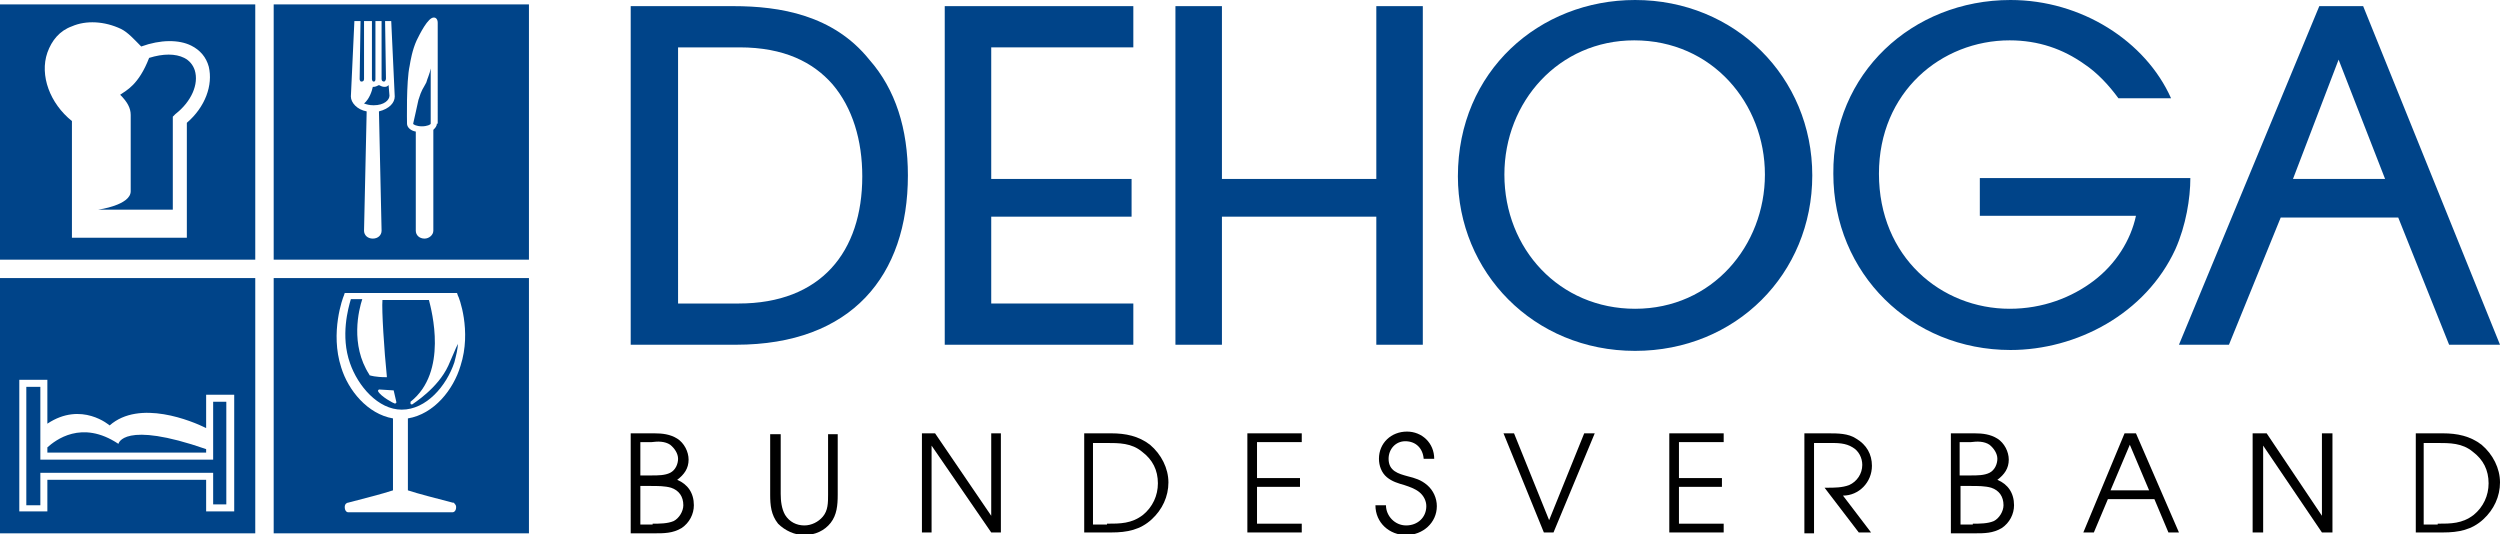
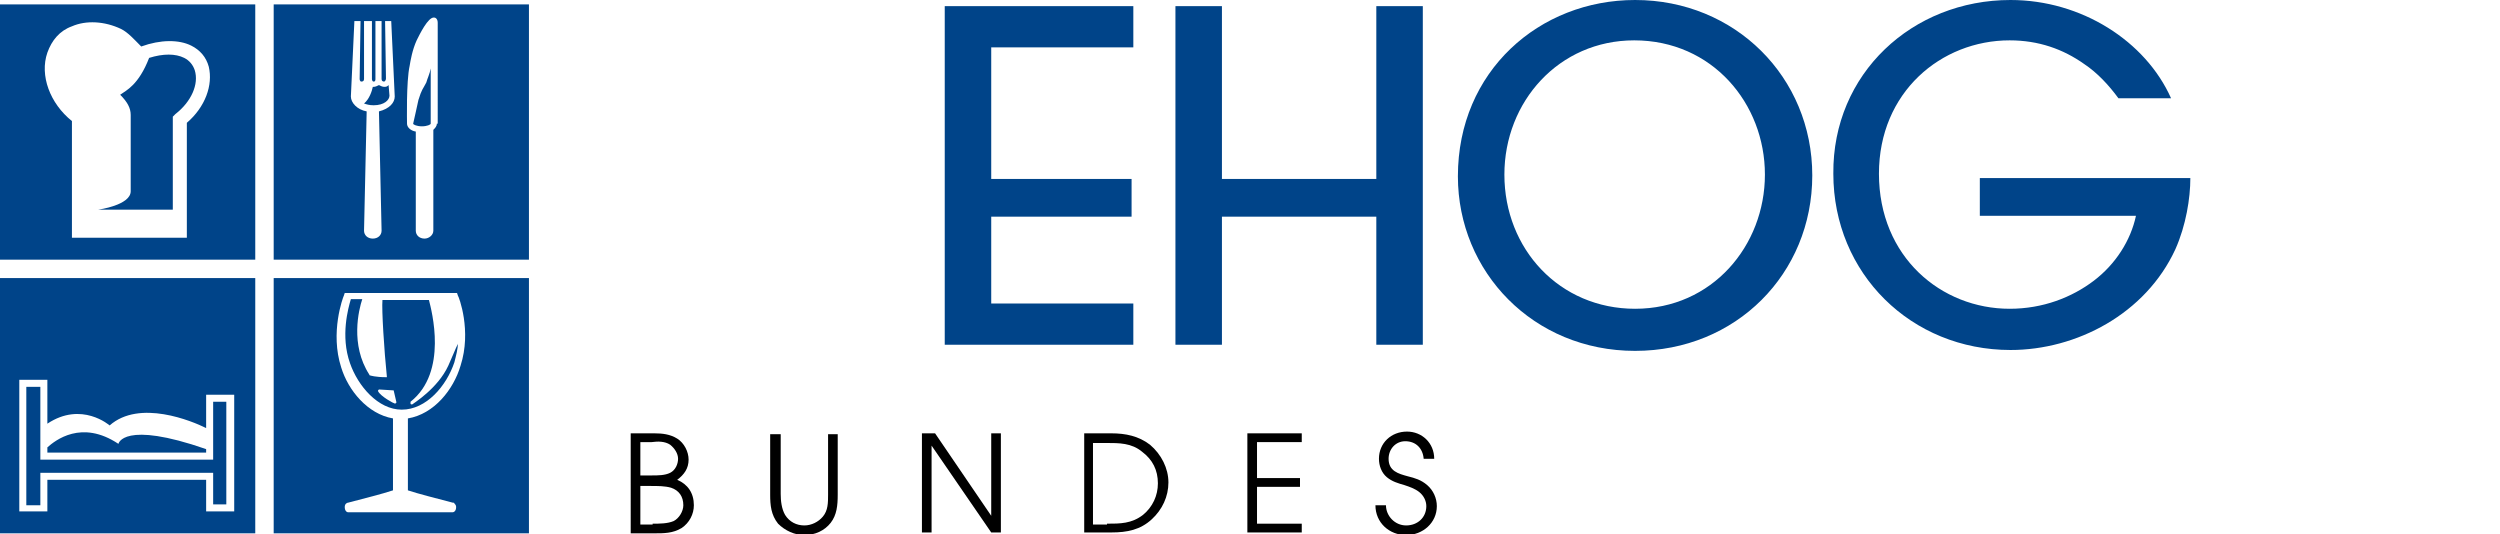
<svg xmlns="http://www.w3.org/2000/svg" xmlns:xlink="http://www.w3.org/1999/xlink" version="1.1" id="Ebene_1" x="0px" y="0px" viewBox="0 0 285 60.9" style="enable-background:new 0 0 285 60.9;" xml:space="preserve">
  <style type="text/css">
	.st0{clip-path:url(#SVGID_00000006675575861912768910000001916385053305483410_);}
	.st1{clip-path:url(#SVGID_00000015316370623211512100000013099172421178028680_);}
	.st2{fill:#004489;}
	.st3{clip-path:url(#SVGID_00000015316370623211512100000013099172421178028680_);fill:#004489;}
	.st4{clip-path:url(#SVGID_00000166669732267117974920000007296206826111456936_);}
	.st5{clip-path:url(#SVGID_00000102504498131918631520000003420270816588564890_);}
	.st6{clip-path:url(#SVGID_00000160161373509173143610000002598928257713117056_);}
	.st7{clip-path:url(#SVGID_00000166650193544273435320000014085574286792013963_);}
	.st8{clip-path:url(#SVGID_00000112608371753504074280000005059328261612842644_);}
	.st9{clip-path:url(#SVGID_00000148650855682705825300000013301611993370221972_);}
</style>
  <g>
    <g>
      <defs>
        <rect id="SVGID_1_" x="-30" y="-30" width="1920" height="5285.7" />
      </defs>
      <clipPath id="SVGID_00000043458702958088740910000003582268301110689966_">
        <use xlink:href="#SVGID_1_" style="overflow:visible;" />
      </clipPath>
      <g style="clip-path:url(#SVGID_00000043458702958088740910000003582268301110689966_);">
        <defs>
          <rect id="SVGID_00000010290112534047596520000008230408881840392081_" x="-30" y="-30" width="1920" height="5285.7" />
        </defs>
        <clipPath id="SVGID_00000158712959723184432460000013874365255157064593_">
          <use xlink:href="#SVGID_00000010290112534047596520000008230408881840392081_" style="overflow:visible;" />
        </clipPath>
        <g style="clip-path:url(#SVGID_00000158712959723184432460000013874365255157064593_);">
          <path class="st2" d="M23.5,51.2c-9.5-3.3-10-0.6-10-0.6c-4.2-2.8-7.2-0.4-8.1,0.4v0.6h18.1V51.2z" />
          <polygon class="st2" points="4.6,44.1 3,44.1 3,57.6 4.6,57.6 4.6,53.9 24.3,53.9 24.3,57.5 25.8,57.5 25.8,45.8 24.3,45.8       24.3,52.4 4.6,52.4     " />
          <path class="st2" d="M0,31.7v29.1h29.1V31.7H0z M26.7,58.3h-3.2v-3.6H5.4v3.6H2.2V43.3h3.2v5c3.9-2.6,7.1,0.2,7.1,0.2      c3.4-3,9.4-0.5,11,0.3v-3.8h3.2V58.3z" />
        </g>
        <g style="clip-path:url(#SVGID_00000158712959723184432460000013874365255157064593_);">
          <path class="st2" d="M51.1,41.7c-1.2,2.6-4,4.3-4.1,4.4c0,0,0,0-0.1,0c0,0-0.1,0-0.1-0.1c0-0.1,0-0.1,0-0.2      c4.3-3.4,2.4-10.4,2.1-11.6h-5.3c-0.1,1.1,0.2,5.8,0.5,8.7c0,0,0,0.1,0,0.1s-0.1,0-0.1,0c-1.2,0-1.8-0.2-1.8-0.2      c0,0-0.1,0-0.1-0.1c-2.2-3.4-1.2-7.4-0.8-8.6h-1.3c-0.3,1-1.2,4.2-0.1,7.3c0.9,2.6,3.2,5.3,5.9,5.3c2.8,0,5.1-2.7,6-5.4      c0.2-0.8,0.4-1.5,0.4-2.2c0,0,0,0.1,0,0.1C51.9,39.8,51.6,40.6,51.1,41.7z M45.1,46C45,46,45,46,45.1,46c-0.1,0-0.1,0-0.1,0      c-0.1,0-1.6-0.8-1.9-1.4c0,0,0-0.1,0-0.1c0,0,0.1-0.1,0.1-0.1l1.6,0.1c0.1,0,0.1,0,0.1,0.1l0.3,1.3C45.1,45.9,45.1,46,45.1,46z" />
          <path class="st2" d="M31.2,31.7v29.1h29.1V31.7H31.2z M52.5,41.7c-0.8,2.7-3,5.5-6,6v8.2c1.2,0.4,3.2,0.9,5.1,1.4      c0.1,0,0.2,0,0.2,0.1c0.1,0.1,0.2,0.2,0.2,0.4c0,0.5-0.3,0.6-0.4,0.6H39.7c-0.2,0-0.4-0.2-0.4-0.6c0-0.4,0.3-0.5,0.4-0.5      c1.9-0.5,3.9-1,5.1-1.4v-8.2c-2.9-0.5-5.1-3.2-5.9-5.8c-1.3-4,0.2-8,0.3-8.2l0.1-0.3h12.8l0.1,0.3      C52.3,33.8,53.8,37.7,52.5,41.7z" />
        </g>
        <g style="clip-path:url(#SVGID_00000158712959723184432460000013874365255157064593_);">
          <path class="st2" d="M0,0.5v29.1h29.1V0.5H0z M21.3,14v13.1H8.2V13.8c-2.5-2-3.7-5.2-2.8-7.8C5.9,4.6,6.8,3.5,8.2,3      c1.6-0.7,3.7-0.6,5.6,0.3c0.8,0.4,1.5,1.2,2.2,1.9c0,0,0.1,0.1,0.1,0.1c2.2-0.8,4.3-0.8,5.7-0.1c1,0.5,1.7,1.3,2,2.4      C24.3,9.7,23.4,12.2,21.3,14z" />
          <path class="st2" d="M22.2,8C22,7.4,21.6,6.9,21,6.6c-1-0.5-2.4-0.5-4,0c-1.2,3.1-2.6,3.7-3.3,4.2c0.8,0.8,1.2,1.5,1.2,2.3      c0,0.7,0,7.1,0,7.1s0,0,0,1.6c0,1.6-3.7,2.1-3.7,2.1h8.5V13.3L20,13C21.8,11.6,22.7,9.6,22.2,8L22.2,8z" />
        </g>
        <g style="clip-path:url(#SVGID_00000158712959723184432460000013874365255157064593_);">
          <path class="st2" d="M31.2,0.5v29.1h29.1V0.5H31.2z M43.2,12.7l0.3,13.6c0,0.5-0.4,0.9-1,0.9c-0.6,0-1-0.4-1-0.9l0.3-13.6      c-1.1-0.2-1.8-1-1.8-1.7l0.4-8.6l0,0l0.7,0l-0.1,6.6c0,0,0,0.3,0.2,0.3c0.2,0,0.3-0.1,0.3-0.3l0-6.6h0v0H42l0.4,0v0h0v6.6      c0,0,0,0.3,0.2,0.3c0.2,0,0.2-0.2,0.2-0.3V2.4h0.7v6.6c0,0.2,0.1,0.3,0.3,0.3C44,9.2,44,9,44,8.9l-0.1-6.5v0l0,0l0.7,0l0,0      L45,11C45,11.7,44.4,12.4,43.2,12.7z M49.8,14.1c0,0.3-0.2,0.5-0.4,0.7c0,0,0,0.1,0,0.2v11.3c0,0.5-0.5,0.9-1,0.9      c-0.6,0-1-0.4-1-0.9V15c-0.6-0.1-1-0.5-1-0.9c0-0.2-0.1-4.8,0.3-6.6L47,7.6l-0.3-0.1c0.1-0.6,0.3-1.8,0.8-2.9      c0.3-0.6,1.3-2.7,2-2.6c0.1,0,0.4,0.1,0.4,0.6V14.1z" />
          <path class="st2" d="M43.8,9.9c-0.2,0-0.4-0.1-0.6-0.2c-0.2,0.1-0.4,0.2-0.6,0.2c0,0-0.1,0-0.1,0c-0.1,0.5-0.4,1.4-1,1.9      c0.3,0.1,0.6,0.2,1.1,0.2c1.2,0,1.8-0.6,1.8-1.1l-0.1-1.2C44.1,9.9,44,9.9,43.8,9.9z" />
          <path class="st2" d="M48.6,9.4c-0.4,0.8-0.5,0.7-0.9,2c-0.2,1-0.5,2.2-0.6,2.7c0,0.1,0.4,0.3,1,0.3c0.6,0,1-0.2,1-0.3l0-6.3      C49,8.4,48.7,9,48.6,9.4z" />
        </g>
-         <path style="clip-path:url(#SVGID_00000158712959723184432460000013874365255157064593_);fill:#004489;" d="M71.9,0.7h11.7     c5.3,0,11.4,1,15.5,6.1c3,3.4,4.4,7.9,4.4,13.2c0,11.4-6.4,19.3-19.6,19.3H71.9V0.7 M77.2,34.6h7c9.4,0,14.1-5.9,14.1-14.5     c0-4.1-1.1-7.8-3.4-10.5c-2.2-2.5-5.5-4.2-10.6-4.2h-7V34.6z" />
        <polyline style="clip-path:url(#SVGID_00000158712959723184432460000013874365255157064593_);fill:#004489;" points="107.7,0.7      129.2,0.7 129.2,5.4 113,5.4 113,20.4 129,20.4 129,24.7 113,24.7 113,34.6 129.2,34.6 129.2,39.3 107.7,39.3 107.7,0.7    " />
        <polyline style="clip-path:url(#SVGID_00000158712959723184432460000013874365255157064593_);fill:#004489;" points="134,39.3      134,0.7 139.3,0.7 139.3,20.4 156.9,20.4 156.9,0.7 162.2,0.7 162.2,39.3 156.9,39.3 156.9,24.7 139.3,24.7 139.3,39.3 134,39.3         " />
        <path style="clip-path:url(#SVGID_00000158712959723184432460000013874365255157064593_);fill:#004489;" d="M166.2,20.1     c0-12,9.3-20.1,20.2-20.1c11.4,0,20.2,8.8,20.2,20c0,11.2-8.7,20-20.2,20C174.8,40,166.2,31,166.2,20.1L166.2,20.1 M171.5,19.9     c0,8.5,6.3,15.3,14.9,15.3c8.8,0,14.8-7.2,14.8-15.3c0-8.1-6-15.3-14.9-15.3C177.7,4.6,171.5,11.6,171.5,19.9L171.5,19.9z" />
        <path style="clip-path:url(#SVGID_00000158712959723184432460000013874365255157064593_);fill:#004489;" d="M241.5,11.2     c-1.1-1.5-2.4-2.9-3.9-3.9c-2.4-1.7-5.2-2.7-8.5-2.7c-7.8,0-14.9,5.9-14.9,15.2c0,9.5,7.1,15.4,14.9,15.4c3.8,0,7.1-1.3,9.6-3.2     c2.5-1.9,4.2-4.6,4.8-7.4h-17.8v-4.3h24c0,2.3-0.5,5.4-1.7,8.1c-3.4,7.4-11.3,11.5-18.8,11.5c-11.3,0-20.2-8.7-20.2-20.1     C208.9,8.4,218,0,229.2,0c8.1,0,15.4,4.7,18.3,11.2H241.5" />
      </g>
    </g>
  </g>
  <g>
-     <path class="st2" d="M254.1,39.3h-5.7l16-38.6h5L285,39.3h-5.8l-5.8-14.5H260L254.1,39.3 M266.6,6.8l-5.2,13.6h10.5L266.6,6.8z" />
-   </g>
+     </g>
  <g>
    <g>
      <defs>
        <rect id="SVGID_00000013176726575452872630000004467849841233622171_" x="-30" y="-30" width="1920" height="5285.7" />
      </defs>
      <clipPath id="SVGID_00000090988947221484191860000014102439611033448088_">
        <use xlink:href="#SVGID_00000013176726575452872630000004467849841233622171_" style="overflow:visible;" />
      </clipPath>
      <g style="clip-path:url(#SVGID_00000090988947221484191860000014102439611033448088_);">
        <defs>
          <rect id="SVGID_00000071550075768832535750000012268497861457523375_" x="-30" y="-30" width="1920" height="5285.7" />
        </defs>
        <clipPath id="SVGID_00000115473063274033512240000004968307693288821433_">
          <use xlink:href="#SVGID_00000071550075768832535750000012268497861457523375_" style="overflow:visible;" />
        </clipPath>
        <path style="clip-path:url(#SVGID_00000115473063274033512240000004968307693288821433_);" d="M71.9,49.4h2.7     c0.9,0,1.8,0.1,2.6,0.6c0.8,0.5,1.3,1.5,1.3,2.4c0,1-0.5,1.7-1.3,2.3c1.2,0.5,1.9,1.5,1.9,2.9c0,1-0.5,2-1.4,2.6     c-1,0.6-2,0.6-3.1,0.6h-2.7V49.4 M74.3,54.2c0.7,0,1.5,0,2.1-0.3c0.6-0.3,0.9-1,0.9-1.6c0-0.6-0.4-1.2-0.9-1.6     c-0.6-0.4-1.4-0.4-2.1-0.3H73v3.8H74.3z M74.4,59.7c0.8,0,1.7,0,2.4-0.3c0.6-0.3,1.1-1.1,1.1-1.8c0-1-0.5-1.7-1.4-2     c-0.7-0.2-1.5-0.2-2.3-0.2H73v4.4H74.4z" />
      </g>
    </g>
  </g>
  <path d="M89,49.4v6.9c0,0.8,0.1,1.7,0.5,2.4c0.5,0.8,1.3,1.2,2.2,1.2c0.8,0,1.6-0.4,2.1-1c0.6-0.7,0.6-1.6,0.6-2.5v-6.9h1.1v6.9  c0,1.2-0.1,2.3-0.8,3.2c-0.7,0.9-1.8,1.4-3,1.4c-1.1,0-2.2-0.5-3-1.3c-0.8-1-0.9-2.1-0.9-3.3v-6.9H89" />
  <g>
    <g>
      <defs>
        <rect id="SVGID_00000048502096598657405800000005765685062093499304_" x="-30" y="-30" width="1920" height="5285.7" />
      </defs>
      <clipPath id="SVGID_00000078015851427095790600000009276406994654165152_">
        <use xlink:href="#SVGID_00000048502096598657405800000005765685062093499304_" style="overflow:visible;" />
      </clipPath>
      <g style="clip-path:url(#SVGID_00000078015851427095790600000009276406994654165152_);">
        <defs>
          <rect id="SVGID_00000150070985094637038780000010903060657463579324_" x="-30" y="-30" width="1920" height="5285.7" />
        </defs>
        <clipPath id="SVGID_00000127005767290369585040000002339481075758088852_">
          <use xlink:href="#SVGID_00000150070985094637038780000010903060657463579324_" style="overflow:visible;" />
        </clipPath>
        <polyline style="clip-path:url(#SVGID_00000127005767290369585040000002339481075758088852_);" points="105.1,49.4 106.6,49.4      113,58.8 113,49.4 114.1,49.4 114.1,60.7 113,60.7 106.2,50.8 106.2,60.7 105.1,60.7 105.1,49.4    " />
        <path style="clip-path:url(#SVGID_00000127005767290369585040000002339481075758088852_);" d="M123.6,49.4h3.1     c1.6,0,3.1,0.3,4.4,1.3c1.3,1.1,2.1,2.7,2.1,4.3c0,1.6-0.7,3.1-1.9,4.2c-1.3,1.2-2.8,1.5-4.6,1.5h-3.1V49.4 M126.2,59.7     c1.5,0,2.8,0,4.1-1c1.1-0.9,1.7-2.2,1.7-3.6c0-1.5-0.6-2.7-1.8-3.6c-1.2-1-2.6-1-4.1-1h-1.5v9.3H126.2z" />
        <polyline style="clip-path:url(#SVGID_00000127005767290369585040000002339481075758088852_);" points="142.2,49.4 148.4,49.4      148.4,50.4 143.3,50.4 143.3,54.5 148.2,54.5 148.2,55.5 143.3,55.5 143.3,59.7 148.4,59.7 148.4,60.7 142.2,60.7 142.2,49.4         " />
      </g>
    </g>
  </g>
  <path d="M158,57.6c0,1.2,1,2.3,2.3,2.3c1.3,0,2.3-0.9,2.3-2.2c0-0.6-0.3-1.2-0.8-1.6c-0.5-0.4-1.1-0.6-1.7-0.8  c-0.7-0.2-1.4-0.4-2-0.9c-0.6-0.5-0.9-1.3-0.9-2.1c0-1.8,1.4-3.1,3.2-3.1c1.7,0,3.1,1.3,3.1,3.1h-1.2c-0.1-1.2-0.9-2-2.1-2  c-1.1,0-1.9,0.9-1.9,2c0,1.4,1.1,1.7,2.2,2c0.8,0.2,1.5,0.4,2.2,1c0.7,0.6,1.1,1.5,1.1,2.4c0,1.9-1.6,3.3-3.5,3.3  c-1.9,0-3.5-1.4-3.5-3.4H158" />
  <g>
    <g>
      <defs>
-         <rect id="SVGID_00000078037616042867927610000006789831807759444395_" x="-30" y="-30" width="1920" height="5285.7" />
-       </defs>
+         </defs>
      <clipPath id="SVGID_00000044867385621323210930000006142088330194460850_">
        <use xlink:href="#SVGID_00000078037616042867927610000006789831807759444395_" style="overflow:visible;" />
      </clipPath>
      <g style="clip-path:url(#SVGID_00000044867385621323210930000006142088330194460850_);">
        <defs>
          <rect id="SVGID_00000183957751077131875150000007519190864277273247_" x="-30" y="-30" width="1920" height="5285.7" />
        </defs>
        <clipPath id="SVGID_00000153679937943167219240000014224239129358920372_">
          <use xlink:href="#SVGID_00000183957751077131875150000007519190864277273247_" style="overflow:visible;" />
        </clipPath>
        <polyline style="clip-path:url(#SVGID_00000153679937943167219240000014224239129358920372_);" points="171.4,49.4 172.6,49.4      176.6,59.3 180.6,49.4 181.8,49.4 177.1,60.7 176,60.7 171.4,49.4    " />
        <polyline style="clip-path:url(#SVGID_00000153679937943167219240000014224239129358920372_);" points="190.3,49.4 196.5,49.4      196.5,50.4 191.4,50.4 191.4,54.5 196.3,54.5 196.3,55.5 191.4,55.5 191.4,59.7 196.5,59.7 196.5,60.7 190.3,60.7 190.3,49.4         " />
        <path style="clip-path:url(#SVGID_00000153679937943167219240000014224239129358920372_);" d="M205.7,49.4h2.7     c1.1,0,2.3,0,3.2,0.6c1.2,0.7,1.8,1.8,1.8,3.1c0,1.9-1.5,3.4-3.3,3.4l3.2,4.2h-1.4l-3.9-5.1h0.3c0.8,0,1.7,0,2.5-0.3     c0.9-0.4,1.5-1.3,1.5-2.3c0-0.8-0.4-1.6-1.1-2c-0.8-0.5-1.7-0.5-2.6-0.5h-1.8v10.3h-1.1V49.4" />
        <path style="clip-path:url(#SVGID_00000153679937943167219240000014224239129358920372_);" d="M222.4,49.4h2.7     c0.9,0,1.8,0.1,2.6,0.6c0.8,0.5,1.3,1.5,1.3,2.4c0,1-0.5,1.7-1.3,2.3c1.2,0.5,1.9,1.5,1.9,2.9c0,1-0.5,2-1.4,2.6     c-1,0.6-2,0.6-3.1,0.6h-2.7V49.4 M224.7,54.2c0.7,0,1.5,0,2.1-0.3c0.6-0.3,0.9-1,0.9-1.6c0-0.6-0.4-1.2-0.9-1.6     c-0.6-0.4-1.4-0.4-2.1-0.3h-1.3v3.8H224.7z M224.9,59.7c0.8,0,1.7,0,2.4-0.3c0.6-0.3,1.1-1.1,1.1-1.8c0-1-0.5-1.7-1.4-2     c-0.7-0.2-1.5-0.2-2.3-0.2h-1.2v4.4H224.9z" />
        <path style="clip-path:url(#SVGID_00000153679937943167219240000014224239129358920372_);" d="M242.2,49.4h1.3l4.9,11.3h-1.2     l-1.6-3.8h-5.3l-1.6,3.8h-1.2L242.2,49.4 M245,55.9l-2.2-5.2l-2.2,5.2H245z" />
        <polyline style="clip-path:url(#SVGID_00000153679937943167219240000014224239129358920372_);" points="256.8,49.4 258.4,49.4      264.7,58.8 264.7,49.4 265.9,49.4 265.9,60.7 264.7,60.7 258,50.8 258,60.7 256.8,60.7 256.8,49.4    " />
        <path style="clip-path:url(#SVGID_00000153679937943167219240000014224239129358920372_);" d="M275.4,49.4h3.1     c1.6,0,3.1,0.3,4.4,1.3c1.3,1.1,2.1,2.7,2.1,4.3c0,1.6-0.7,3.1-1.9,4.2c-1.3,1.2-2.8,1.5-4.6,1.5h-3.1V49.4 M277.9,59.7     c1.5,0,2.8,0,4.1-1c1.1-0.9,1.7-2.2,1.7-3.6c0-1.5-0.6-2.7-1.8-3.6c-1.2-1-2.6-1-4.1-1h-1.5v9.3H277.9z" />
      </g>
    </g>
  </g>
</svg>